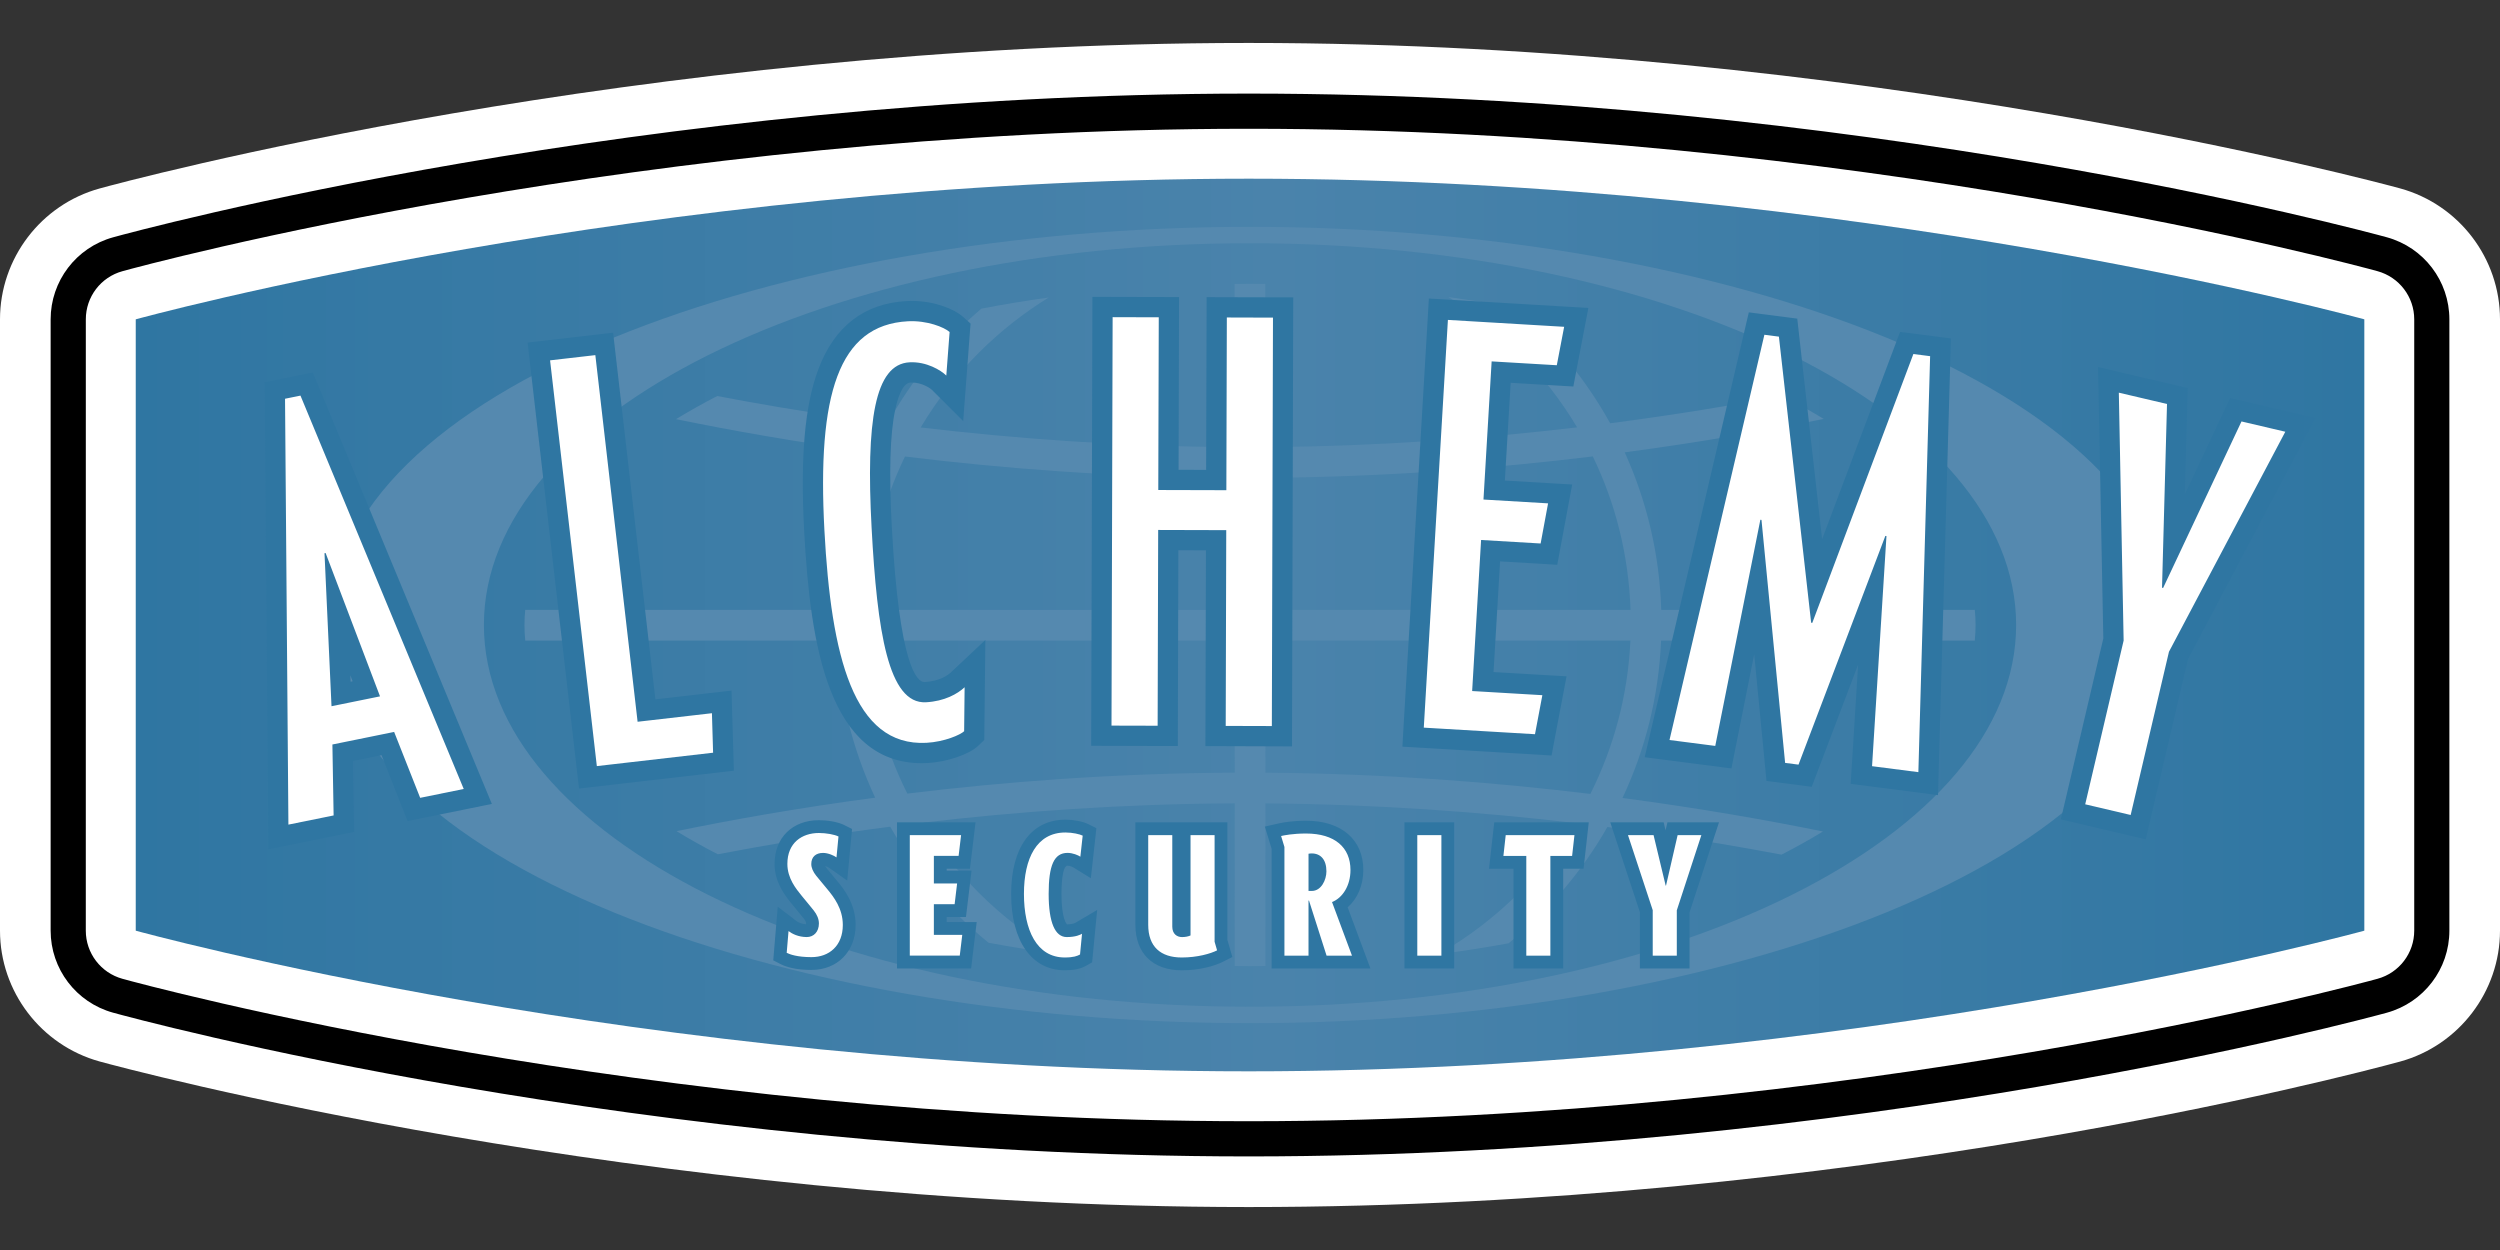
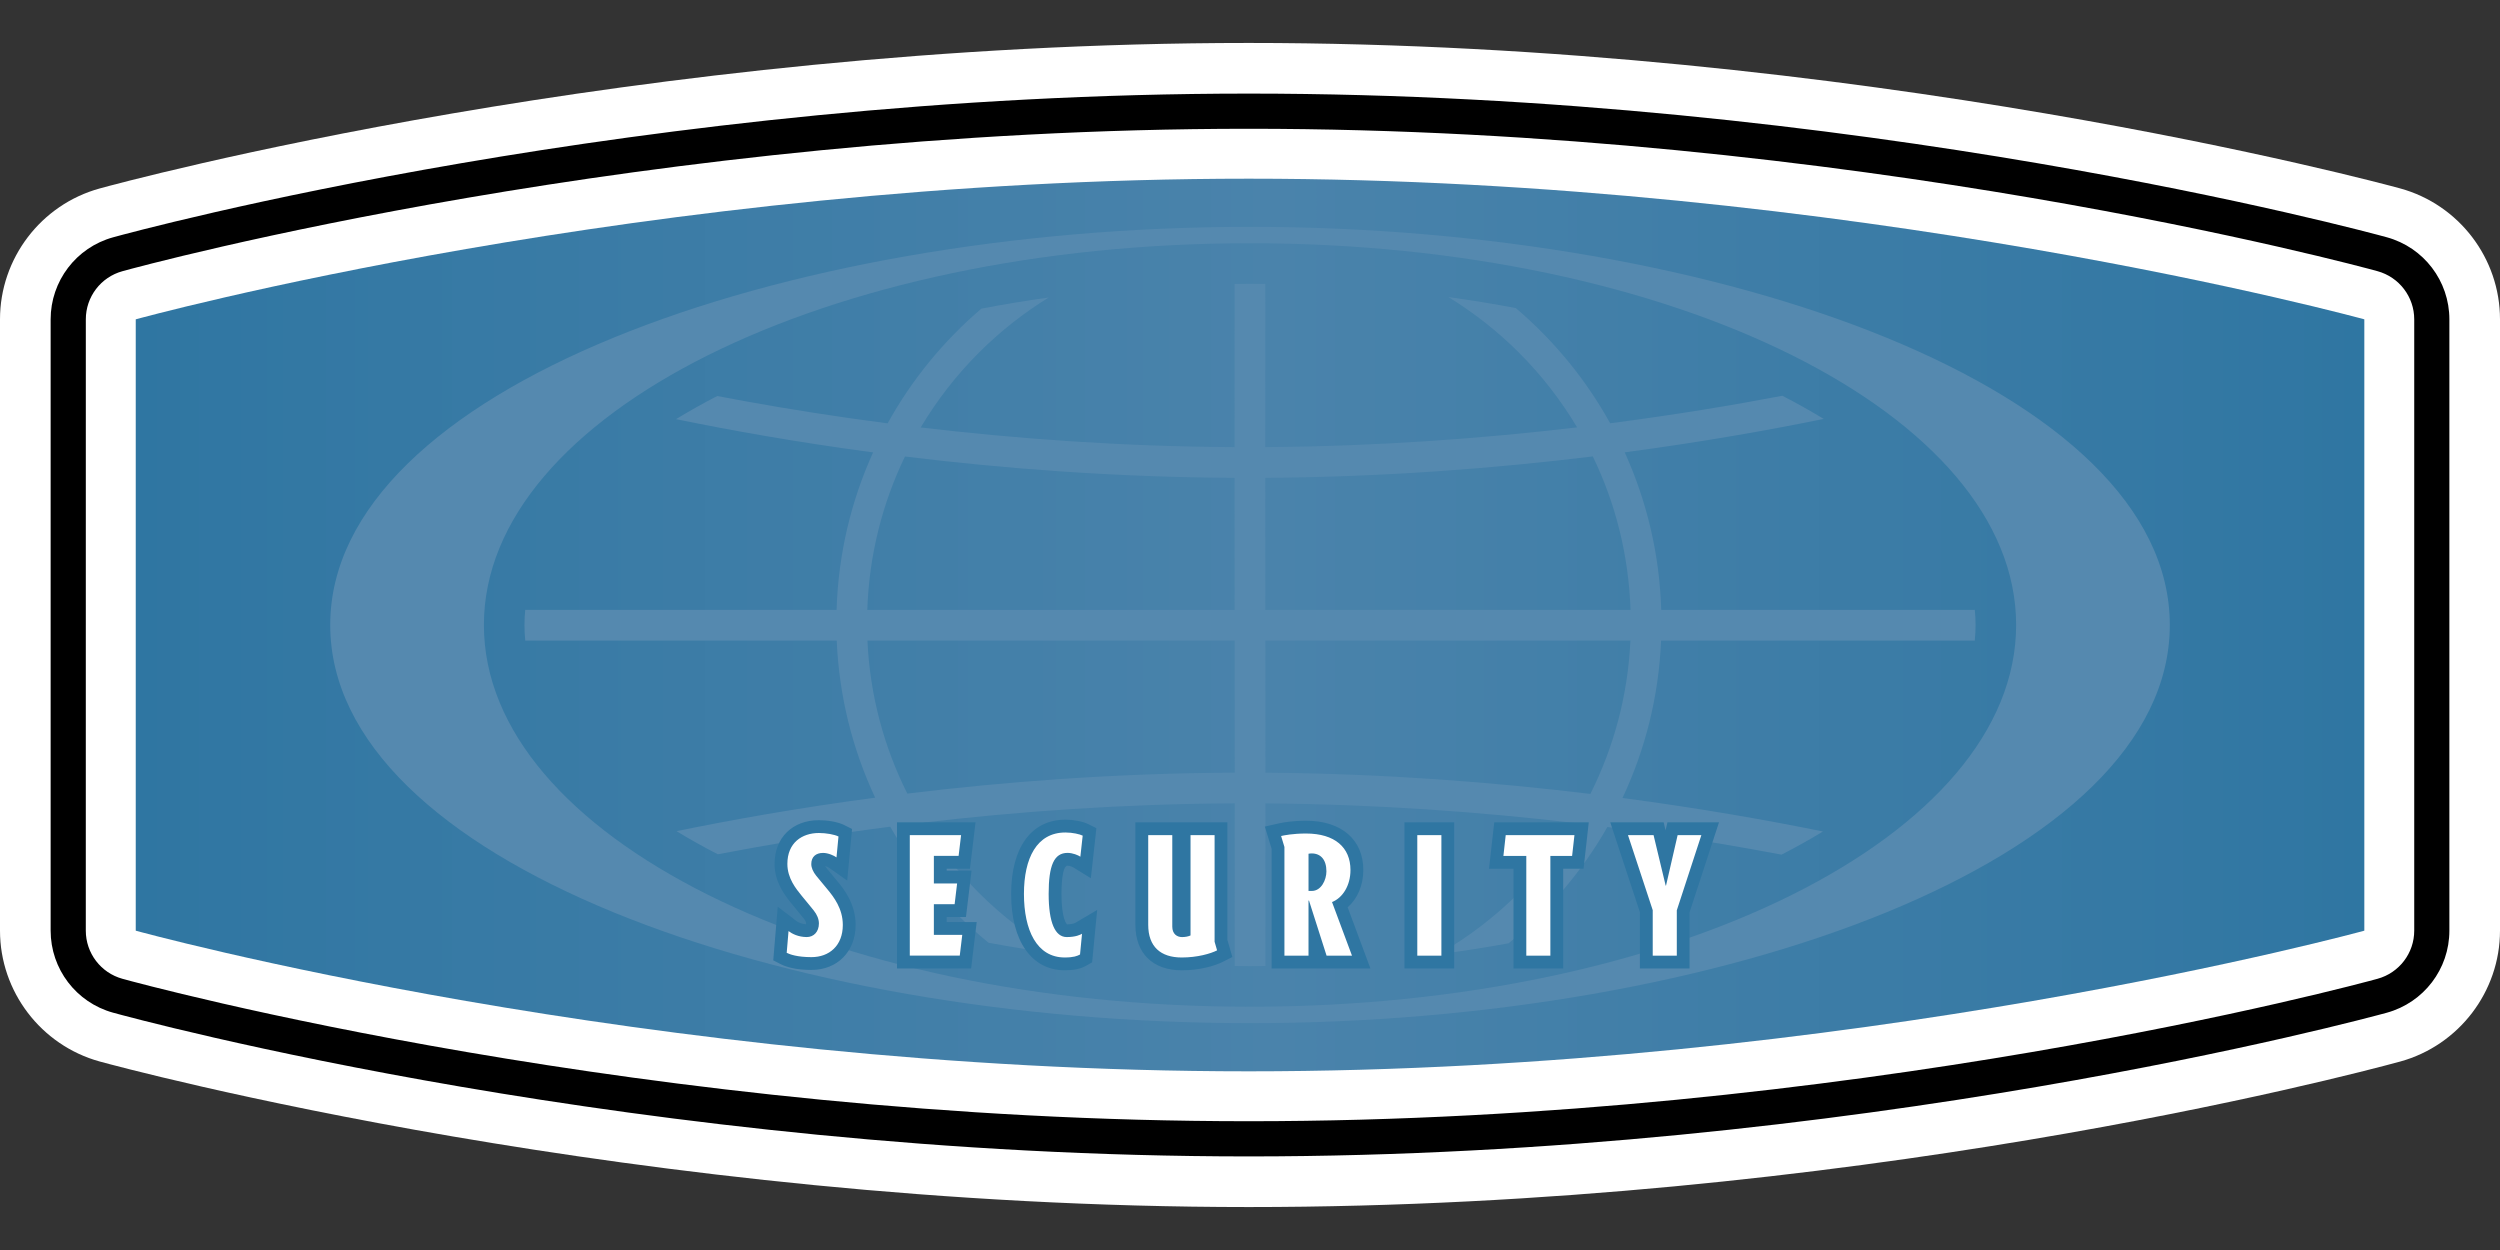
<svg xmlns="http://www.w3.org/2000/svg" version="1.1" id="Layer_1" x="0px" y="0px" viewBox="0 0 400 200" style="enable-background:new 0 0 400 200;" xml:space="preserve">
  <rect x="0" y="0" width="400" height="200" fill="#333333" stroke="none" />
  <g>
    <path style="fill:#FFFFFF;" d="M199.801,193.128c-97.862-0.007-180.383-22.338-183.85-23.289C6.552,167.245,0,158.636,0,148.905   V51.093c0-9.74,6.556-18.35,15.942-20.936c3.451-0.951,85.643-23.278,183.857-23.285c97.823,0.007,180.743,22.323,184.225,23.274   C393.436,32.73,400,41.34,400,51.091v97.811c0,9.738-6.564,18.348-15.964,20.943C375.269,172.233,295.797,193.12,199.801,193.128   L199.801,193.128z" />
    <linearGradient id="SVGID_1_" gradientUnits="userSpaceOnUse" x1="21.718" y1="-490.001" x2="378.291" y2="-490.001" gradientTransform="matrix(1 0 0 -1 0 -390)">
      <stop offset="0" style="stop-color:#2F76A2" />
      <stop offset="0.511" style="stop-color:#4A83AB" />
      <stop offset="1" style="stop-color:#2F76A2" />
    </linearGradient>
    <path style="fill:url(#SVGID_1_);" d="M378.292,148.909c0,0-82.007,22.504-178.488,22.504c-96.48,0-178.085-22.504-178.085-22.504   V51.093c0,0,81.607-22.504,178.085-22.504s178.488,22.504,178.488,22.504V148.909z" />
    <g>
      <g>
        <g>
          <path style="fill:#5589AF;" d="M200,36.297c-75.454,0-147.16,26.104-147.164,63.704c0.004,37.6,71.709,63.704,147.164,63.704      c75.458,0,147.169-26.104,147.169-63.704C347.169,62.401,275.458,36.297,200,36.297z M286.683,143.189      c-22.215,11.06-52.812,17.888-86.684,17.888s-64.465-6.828-86.678-17.888c-22.19-11.062-35.897-26.307-35.897-43.19      c0-16.876,13.707-32.126,35.897-43.186c22.213-11.06,52.806-17.892,86.678-17.894c33.872,0.002,64.469,6.834,86.684,17.894      c22.188,11.06,35.895,26.31,35.899,43.186C322.578,116.882,308.872,132.127,286.683,143.189z" />
        </g>
      </g>
      <path style="fill:#5589AF;" d="M257.183,132.32c8.531,1.099,16.328,2.333,23.214,3.567c1.602,0.285,3.147,0.574,4.645,0.857    c2.333-1.198,4.546-2.432,6.629-3.704c-8.696-1.772-19.567-3.707-32.071-5.361c3.619-7.698,5.795-16.208,6.175-25.183h50.19    c0.081-0.829,0.128-1.661,0.128-2.496c0-0.808-0.043-1.613-0.124-2.417h-50.172c-0.274-8.97-2.337-17.485-5.845-25.21    c12.409-1.65,23.199-3.58,31.837-5.346c-2.08-1.27-4.285-2.505-6.614-3.704c-7.871,1.5-17.155,3.053-27.55,4.398    c-3.886-7.025-9.022-13.266-15.098-18.428c-3.524-0.669-7.117-1.255-10.768-1.755c4.103,2.518,7.889,5.502,11.282,8.891    c3.571,3.572,6.695,7.587,9.296,11.949c-14.892,1.759-31.803,3.04-49.89,3.16c0-0.42,0-0.848,0-1.262    c0-9.832,0.004-18.637,0.007-24.84c-0.818-0.007-1.633-0.03-2.455-0.03c-0.821,0-1.639,0.022-2.46,0.03    c-0.004,6.207-0.007,15.014-0.007,24.84c0,0.416,0,0.844,0,1.264c-18.248-0.092-35.267-1.375-50.222-3.145    c2.605-4.368,5.729-8.388,9.305-11.964c3.361-3.361,7.111-6.324,11.173-8.827c-3.651,0.506-7.244,1.101-10.77,1.78    c-6.035,5.148-11.132,11.364-14.999,18.355c-8.336-1.084-15.955-2.303-22.687-3.522c-1.575-0.285-3.096-0.57-4.572-0.853    c-2.322,1.198-4.521,2.432-6.595,3.7c8.555,1.759,19.237,3.679,31.529,5.324c-3.505,7.721-5.564,16.231-5.84,25.196H84.036    c-0.079,0.804-0.122,1.609-0.122,2.417c0,0.835,0.043,1.667,0.128,2.496h49.834c0.383,8.956,2.549,17.448,6.151,25.131    c-12.394,1.648-23.164,3.582-31.784,5.358c2.078,1.268,4.279,2.502,6.605,3.698c7.876-1.511,17.174-3.072,27.589-4.414    c4.062,7.126,9.414,13.416,15.732,18.569c3.666,0.681,7.404,1.275,11.203,1.774c-4.675-2.691-8.966-5.973-12.758-9.763    c-3.376-3.377-6.354-7.149-8.868-11.237c14.856-1.744,31.73-2.999,49.81-3.077c0,0.422,0,0.85,0,1.264    c0,9.795-0.002,18.558-0.004,24.759c0.816,0.011,1.628,0.032,2.447,0.032c0.825,0,1.645-0.022,2.466-0.032    c0.004-6.205,0.007-14.972,0.007-24.759c0-0.414,0-0.838,0-1.256c17.892,0.133,34.631,1.391,49.403,3.124    c-2.509,4.066-5.472,7.82-8.834,11.182c-3.82,3.818-8.143,7.124-12.855,9.823c3.794-0.491,7.527-1.073,11.194-1.748    C247.724,145.771,253.104,139.466,257.183,132.32z M144.795,73.042c15.58,1.911,33.472,3.314,52.735,3.413    c0,6.901,0.004,14.104,0.011,21.131h-58.774C139.06,88.805,141.185,80.5,144.795,73.042z M145.17,126.973    c-3.719-7.422-5.978-15.702-6.382-24.476h58.759c0.004,7.023,0.008,14.226,0.008,21.129    C178.436,123.71,160.669,125.087,145.17,126.973z M202.445,76.453c19.098-0.128,36.883-1.528,52.405-3.426    c3.616,7.462,5.742,15.773,6.033,24.557h-58.427C202.449,90.557,202.445,83.354,202.445,76.453z M202.472,123.63    c-0.004-6.901-0.004-14.104-0.011-21.133h58.406c-0.407,8.795-2.674,17.091-6.41,24.531    C239.032,125.156,221.395,123.772,202.472,123.63z" />
    </g>
-     <path style="fill:#2F76A2;" d="M42.935,135.905l-0.011-1.478l-0.015-2.46l-0.542-68.141l-0.015-1.665l-0.007-1.003l0.983-0.199   l1.633-0.332l2.468-0.503l1.639-0.328l0.977-0.199l0.386,0.921l0.639,1.536l26.123,62.944l0.94,2.269l0.564,1.361l-1.446,0.293   l-2.41,0.491l-6.967,1.416l-1.665,0.339l-0.998,0.206l-0.373-0.947l-0.624-1.579l-3.166-8.021l-4.578,0.932l0.152,8.656l0.032,1.68   l0.015,1.013l-0.99,0.199l-1.652,0.336l-7.233,1.472l-2.41,0.493L42.935,135.905L42.935,135.905z M56.054,108.044l0.047,1.03   l0.319-0.066L56.054,108.044L56.054,108.044z M343.325,134.298l-1.185-0.281l-1.978-0.463l-7.271-1.712l-1.978-0.467l-1.181-0.279   l0.281-1.178l0.463-1.969l6.055-25.797l-0.763-39.263l-0.051-2.605l-0.028-1.564l1.523,0.358l2.539,0.596l7.711,1.806l1.605,0.379   l0.968,0.227l-0.028,0.99l-0.047,1.648l-0.386,14.363l6.136-13.033l0.698-1.485l0.418-0.889l0.96,0.227l1.6,0.375l7.004,1.645   l2.554,0.6l1.532,0.358l-0.735,1.388l-1.223,2.32l-18.43,34.856l-6.031,25.692l-0.456,1.973L343.325,134.298L343.325,134.298z    M310.076,127.223l-1.333-0.176l-2.222-0.289l-7.407-0.956l-1.879-0.24l-1.133-0.144l0.075-1.138l0.12-1.894l1.001-16.049   l-6.511,17.157l-0.57,1.498l-0.339,0.898l-0.956-0.124l-1.586-0.212l-2.142-0.274l-1.602-0.212l-0.96-0.124l-0.09-0.968   l-0.152-1.602l-1.72-17.695l-3.053,15.302l-0.369,1.857l-0.221,1.114l-1.129-0.146l-1.875-0.246l-7.321-0.945l-2.222-0.289   l-1.333-0.171l0.308-1.309l0.51-2.179l15.179-64.842l0.416-1.782l0.251-1.069l1.088,0.141l1.817,0.234l2.324,0.3l1.579,0.206   l0.943,0.124l0.105,0.943l0.176,1.575l3.696,32.769l11.569-30.766l0.563-1.496l0.339-0.9l0.951,0.12l1.596,0.203l2.68,0.343   l1.817,0.234l1.088,0.141l-0.028,1.099l-0.051,1.834l-1.883,66.56l-0.062,2.237L310.076,127.223L310.076,127.223z M92.641,126.173   l-0.141-1.211l-0.231-2.016l-7.482-64.913l-0.231-2.016l-0.137-1.204l1.21-0.141l2.012-0.231l7.235-0.838l2.016-0.231l1.204-0.137   l0.141,1.21l0.231,2.012l6.395,55.437l8.671-0.998l2.194-0.249l1.315-0.15l0.039,1.322l0.062,2.203l0.191,6.32l0.054,1.86   l0.032,1.114l-1.11,0.128l-1.849,0.212l-18.601,2.143l-2.012,0.234L92.641,126.173L92.641,126.173z M147.512,122.114   c-14.862,0-17.864-18.755-18.843-37.097c-0.636-11.872,0.086-20.114,2.265-25.932c2.584-6.88,7.346-10.554,14.157-10.916   c0.27-0.017,0.527-0.021,0.784-0.021c3.689,0,6.85,1.326,8.227,2.558l0.748,0.671l0.444,0.401l-0.047,0.596l-0.079,0.99   l-0.525,6.97l-0.332,4.398l-0.199,2.64l-1.872-1.868l-3.124-3.119c-0.315-0.315-1.66-1.181-3.205-1.181l-0.246,0.007   c-1.333,0.068-2.102,2.764-2.436,4.368c-0.827,3.914-1.001,10.023-0.542,18.678c1.206,22.455,4.051,24.872,5.221,24.872   c2.526-0.129,3.865-1.202,4.212-1.528l3.458-3.25l2.078-1.954l-0.028,2.85l-0.051,4.748l-0.079,7.038l-0.007,0.853l-0.008,0.514   l-0.371,0.354l-0.621,0.589c-1.431,1.367-4.986,2.575-8.09,2.744C148.094,122.105,147.801,122.114,147.512,122.114L147.512,122.114   z M248.253,120.882l-1.071-0.066l-1.782-0.111l-17.785-1.052l-2.02-0.116l-1.211-0.069l0.069-1.213l0.116-2.023l3.861-65.234   l0.116-2.02l0.071-1.211l1.211,0.069l2.027,0.116l18.597,1.103l2.305,0.133l1.384,0.079l-0.263,1.365l-0.435,2.269l-1.174,6.145   l-0.336,1.75l-0.199,1.045l-1.063-0.062l-1.774-0.105l-7.188-0.426l-0.932,15.638l7.107,0.422l2.29,0.133l1.375,0.079l-0.253,1.358   l-0.418,2.258l-1.195,6.417l-0.326,1.761l-0.195,1.056l-1.071-0.066l-1.785-0.111l-6.29-0.369l-1.05,17.706l8.006,0.469   l2.297,0.131l1.378,0.079l-0.257,1.361l-0.429,2.265l-1.187,6.241l-0.326,1.752L248.253,120.882L248.253,120.882z M206.727,119.423   l-1.215-0.004l-2.027-0.007l-7.381-0.026l-2.023-0.004l-1.217-0.004l0.004-1.215l0.007-2.027l0.075-28.084l-4.411-0.011   l-0.079,28.084l-0.004,2.027l-0.004,1.211h-1.217l-2.023-0.004l-7.381-0.024l-2.027-0.004l-1.215-0.006l0.004-1.215l0.007-2.022   l0.178-65.352l0.004-2.027l0.004-1.215L176,47.498l2.023,0.007l7.381,0.019l2.027,0.004l1.213,0.004v1.217l-0.004,2.023   l-0.069,24.394l4.409,0.015l0.071-24.394l0.004-2.027l0.004-1.217l1.217,0.004l2.023,0.007l7.379,0.019l2.027,0.004l1.217,0.004   l-0.006,1.215l-0.007,2.027l-0.18,65.35l-0.004,2.029L206.727,119.423L206.727,119.423z" />
-     <path style="fill:#FFFFFF;" d="M365.65,69.077l-7.01-1.645l-12.542,26.642l-0.174-0.039l0.797-29.399l-7.709-1.81l0.769,39.662   l-6.149,26.2l7.274,1.71l6.128-26.119L365.65,69.077z M306.938,123.545l1.881-66.558l-2.68-0.345L289.965,99.66l-0.18-0.022   l-5.161-45.776l-2.322-0.3l-15.182,64.84l7.321,0.945l7.216-36.189l0.18,0.026l3.781,38.879l2.143,0.278l13.894-36.596l0.178,0.022   l-2.305,36.823L306.938,123.545z M246.777,111.23l-11.233-0.664l1.431-24.169l9.526,0.561l1.191-6.421l-10.337-0.611l1.307-22.104   l10.425,0.615l1.176-6.149l-18.599-1.103l-3.859,65.236l17.791,1.052L246.777,111.23z M203.495,116.168l0.182-65.348l-7.383-0.022   l-0.077,27.634l-10.892-0.03l0.077-27.634l-7.381-0.022l-0.18,65.352l7.381,0.019l0.086-31.323l10.892,0.03l-0.086,31.323   L203.495,116.168z M151.936,53.122c-0.851-0.765-3.616-1.879-6.67-1.718c-11.147,0.593-14.517,11.771-13.361,33.436   c1.073,20.133,4.641,34.633,16.326,34.01c2.877-0.154,5.431-1.279,6.031-1.853l0.075-7.036c-1.116,1.052-3.216,2.245-6.181,2.402   c-6.023,0.323-7.814-11.299-8.701-27.931c-0.911-17.075,0.499-26.166,6.07-26.462c2.697-0.143,5.026,1.264,5.883,2.121   L151.936,53.122z M113.909,114.113l-11.893,1.369L95.254,56.82l-7.242,0.835l7.482,64.921l18.601-2.143L113.909,114.113z    M53.041,112.997l7.762-1.579l-8.707-22.939l-0.176,0.037L53.041,112.997z M46.145,131.939L45.605,63.8l2.47-0.503l26.121,62.939   l-6.969,1.418l-4.165-10.545l-9.879,2.01l0.195,11.351L46.145,131.939z" />
    <path style="fill:#2F76A2;" d="M189.078,155.249c-4.643,0-7.415-2.723-7.415-7.282v-14.342v-2.05h2.05h3.848h2.05h0.872h3.85h2.05   v2.05v16.76l0.321,1.105l0.469,1.63l-1.511,0.767C194.367,154.544,191.961,155.249,189.078,155.249L189.078,155.249z    M170.361,155.245c-5.292,0-8.578-4.684-8.578-12.221c0-7.437,3.244-11.876,8.683-11.876c1.341,0,2.82,0.293,3.677,0.724   l1.277,0.634l-0.154,1.423l-0.373,3.372l-0.356,3.216l-2.824-1.742c-0.146-0.088-0.596-0.264-0.898-0.264   c-0.911,0-0.981,3.454-0.981,4.514c0,4.135,0.887,4.874,0.896,4.881c0.908-0.024,1.309-0.242,1.354-0.268l3.467-2.05l-0.39,4.013   l-0.319,3.314l-0.101,1.06l-0.932,0.529C172.885,155.022,171.854,155.245,170.361,155.245L170.361,155.245z M129.83,155.189   c-2.556,0-4.064-0.497-4.883-0.909l-1.226-0.623l0.114-1.375l0.291-3.477l0.313-3.734l2.978,2.282   c0.199,0.148,0.743,0.497,1.56,0.525c-0.004-0.03,0-0.069,0-0.12c0-0.208-0.139-0.504-0.373-0.793   c-0.308-0.398-0.608-0.759-0.943-1.161c-0.293-0.353-0.608-0.733-0.966-1.174c-1.048-1.292-2.762-3.4-2.762-6.41   c0-4.18,2.852-6.989,7.094-6.989c1.155,0,2.914,0.206,4.053,0.778l1.251,0.63l-0.133,1.391l-0.315,3.349l-0.328,3.514l-2.929-2.067   c-0.122-0.084-0.381-0.195-0.621-0.263c0.053,0.084,0.122,0.186,0.212,0.3c0.349,0.431,0.713,0.87,1.11,1.345l0.636,0.767   c0.953,1.148,2.94,3.554,2.94,7.01C136.9,152.23,133.991,155.189,129.83,155.189L129.83,155.189z M270.333,154.953h-2.048h-3.852   h-2.05v-2.05v-6.955l-3.854-11.681l-0.885-2.691h2.83h4.092h1.618l0.308,1.279l0.296-1.279h1.626h3.797h2.824l-0.876,2.687   l-3.831,11.715v6.925v2.05H270.333z M250.11,154.953h-2.05h-3.854h-2.05v-2.05v-13.909h-1.618h-2.295l0.257-2.28l0.373-3.317   l0.208-1.823h1.83h10.997h2.292l-0.253,2.275l-0.373,3.321l-0.206,1.825h-1.832h-1.427v13.909v2.05H250.11z M232.671,154.953   h-2.048h-3.856h-2.05v-2.05v-19.278v-2.05h2.05h3.856h2.048v2.05v19.278V154.953L232.671,154.953z M219.267,154.953h-2.948h-4.066   h-0.84h-2.05h-3.854h-2.05v-2.05v-17.097l-0.444-1.451l-0.634-2.104l2.138-0.489c0.735-0.167,2.288-0.448,4.446-0.448   c5.652,0,9.165,3.019,9.165,7.889c0,2.442-0.941,4.606-2.505,5.965l2.614,7.023L219.267,154.953L219.267,154.953z M155.383,154.953   h-1.819h-7.992h-2.05v-2.05v-19.278v-2.05h2.05h8.204h2.308l-0.274,2.293l-0.398,3.317l-0.216,1.81h-1.819h-1.909v0.306h1.669   h2.308l-0.274,2.299l-0.401,3.323l-0.219,1.8h-1.815h-1.268v0.812h2.492h2.31l-0.276,2.295l-0.398,3.317L155.383,154.953   L155.383,154.953z" />
    <path style="fill:#FFFFFF;" d="M272.216,133.625h-3.797l-1.858,8.075h-0.053l-1.937-8.075h-4.092l3.957,12.004v7.274h3.852v-7.248   L272.216,133.625z M251.91,133.625h-10.997l-0.369,3.321h3.664v15.959h3.85v-15.959h3.479L251.91,133.625z M230.623,133.625h-3.856   v19.278h3.856V133.625z M212.227,139.416c0,1.354-0.821,3.135-2.339,3.135h-0.525v-5.952c0.129-0.026,0.319-0.051,0.501-0.051   C211.297,136.547,212.227,137.529,212.227,139.416 M216.317,152.903l-3.192-8.574c1.677-0.664,2.95-2.605,2.95-5.127   c0-3.61-2.498-5.84-7.115-5.84c-2.097,0-3.505,0.289-3.983,0.398l0.531,1.753v17.391h3.854v-8.814h0.077l2.813,8.814h4.066V152.903   z M194.734,152.059l-0.399-1.382v-17.052h-3.85v16.045c-0.319,0.159-0.85,0.263-1.354,0.263c-0.821,0-1.566-0.504-1.566-1.671   v-14.637h-3.85v14.342c0,3.505,1.992,5.232,5.363,5.232C191.572,153.199,193.697,152.588,194.734,152.059 M173.23,133.702   c-0.478-0.236-1.62-0.504-2.762-0.504c-4.593,0-6.637,4.116-6.637,9.827c0,5.791,2.042,10.172,6.53,10.172   c1.408,0,2.018-0.242,2.444-0.478l0.319-3.317c-0.266,0.159-1.011,0.529-2.444,0.529c-1.86,0-2.895-2.307-2.895-6.907   c0-4.544,0.85-6.562,3.029-6.562c0.821,0,1.699,0.373,2.044,0.609L173.23,133.702z M153.96,149.584h-4.542v-4.91h3.321l0.398-3.321   h-3.719v-4.409h3.957l0.398-3.321h-8.206v19.278h7.994L153.96,149.584z M134.85,147.993c0-2.629-1.459-4.488-2.468-5.71   c-0.664-0.797-1.221-1.459-1.78-2.151c-0.506-0.638-0.797-1.275-0.797-1.887c0-1.14,0.716-1.778,1.885-1.778   c0.823,0,1.753,0.426,2.149,0.718l0.319-3.346c-0.636-0.319-1.963-0.559-3.132-0.559c-2.71,0-5.046,1.566-5.046,4.94   c0,2.31,1.382,3.983,2.31,5.127c0.771,0.956,1.356,1.618,1.913,2.335c0.531,0.666,0.823,1.38,0.823,2.074   c0,1.326-0.823,2.173-1.939,2.173c-1.354,0-2.363-0.529-2.922-0.956l-0.293,3.479c0.478,0.242,1.673,0.69,3.957,0.69   C132.673,153.145,134.85,151.313,134.85,147.993" />
    <g>
      <path style="fill:none;" d="M380.401,43.388c-3.255-0.898-84.193-22.792-180.598-22.785c-96.405-0.007-176.97,21.89-180.21,22.789    c-3.466,0.955-5.864,4.103-5.86,7.702l-0.004,97.811c0,3.597,2.399,6.747,5.864,7.702c3.242,0.9,83.805,22.792,180.21,22.789    c96.405,0.004,177.343-21.888,180.598-22.789c3.471-0.949,5.877-4.105,5.877-7.702V51.093    C386.277,47.496,383.871,44.342,380.401,43.388z" />
-       <path d="M381.892,37.964c-3.556-0.971-84.848-22.982-182.091-22.989C102.558,14.983,21.633,36.997,18.095,37.97    c-5.903,1.628-9.993,6.999-9.993,13.125v97.811c0,6.128,4.088,11.494,9.993,13.123c3.539,0.971,84.463,22.991,181.706,22.999    c97.243-0.008,178.537-22.023,182.085-22.991c5.918-1.63,10.014-6.999,10.014-13.131V51.095    C391.9,44.961,387.807,39.588,381.892,37.964z M386.277,148.905c0,3.597-2.406,6.755-5.877,7.702    c-3.255,0.9-84.193,22.792-180.598,22.789c-96.405,0.004-176.97-21.888-180.21-22.789c-3.466-0.956-5.864-4.105-5.864-7.702    l0.004-97.811c-0.004-3.599,2.395-6.749,5.86-7.702c3.242-0.898,83.805-22.796,180.21-22.789    c96.405-0.007,177.343,21.887,180.598,22.785c3.471,0.955,5.877,4.107,5.877,7.706L386.277,148.905L386.277,148.905z" />
+       <path d="M381.892,37.964c-3.556-0.971-84.848-22.982-182.091-22.989C102.558,14.983,21.633,36.997,18.095,37.97    c-5.903,1.628-9.993,6.999-9.993,13.125v97.811c0,6.128,4.088,11.494,9.993,13.123c3.539,0.971,84.463,22.991,181.706,22.999    c97.243-0.008,178.537-22.023,182.085-22.991c5.918-1.63,10.014-6.999,10.014-13.131V51.095    C391.9,44.961,387.807,39.588,381.892,37.964z M386.277,148.905c0,3.597-2.406,6.755-5.877,7.702    c-3.255,0.9-84.193,22.792-180.598,22.789c-96.405,0.004-176.97-21.888-180.21-22.789c-3.466-0.956-5.864-4.105-5.864-7.702    l0.004-97.811c-0.004-3.599,2.395-6.749,5.86-7.702c3.242-0.898,83.805-22.796,180.21-22.789    c96.405-0.007,177.343,21.887,180.598,22.785c3.471,0.955,5.877,4.107,5.877,7.706L386.277,148.905z" />
    </g>
  </g>
</svg>